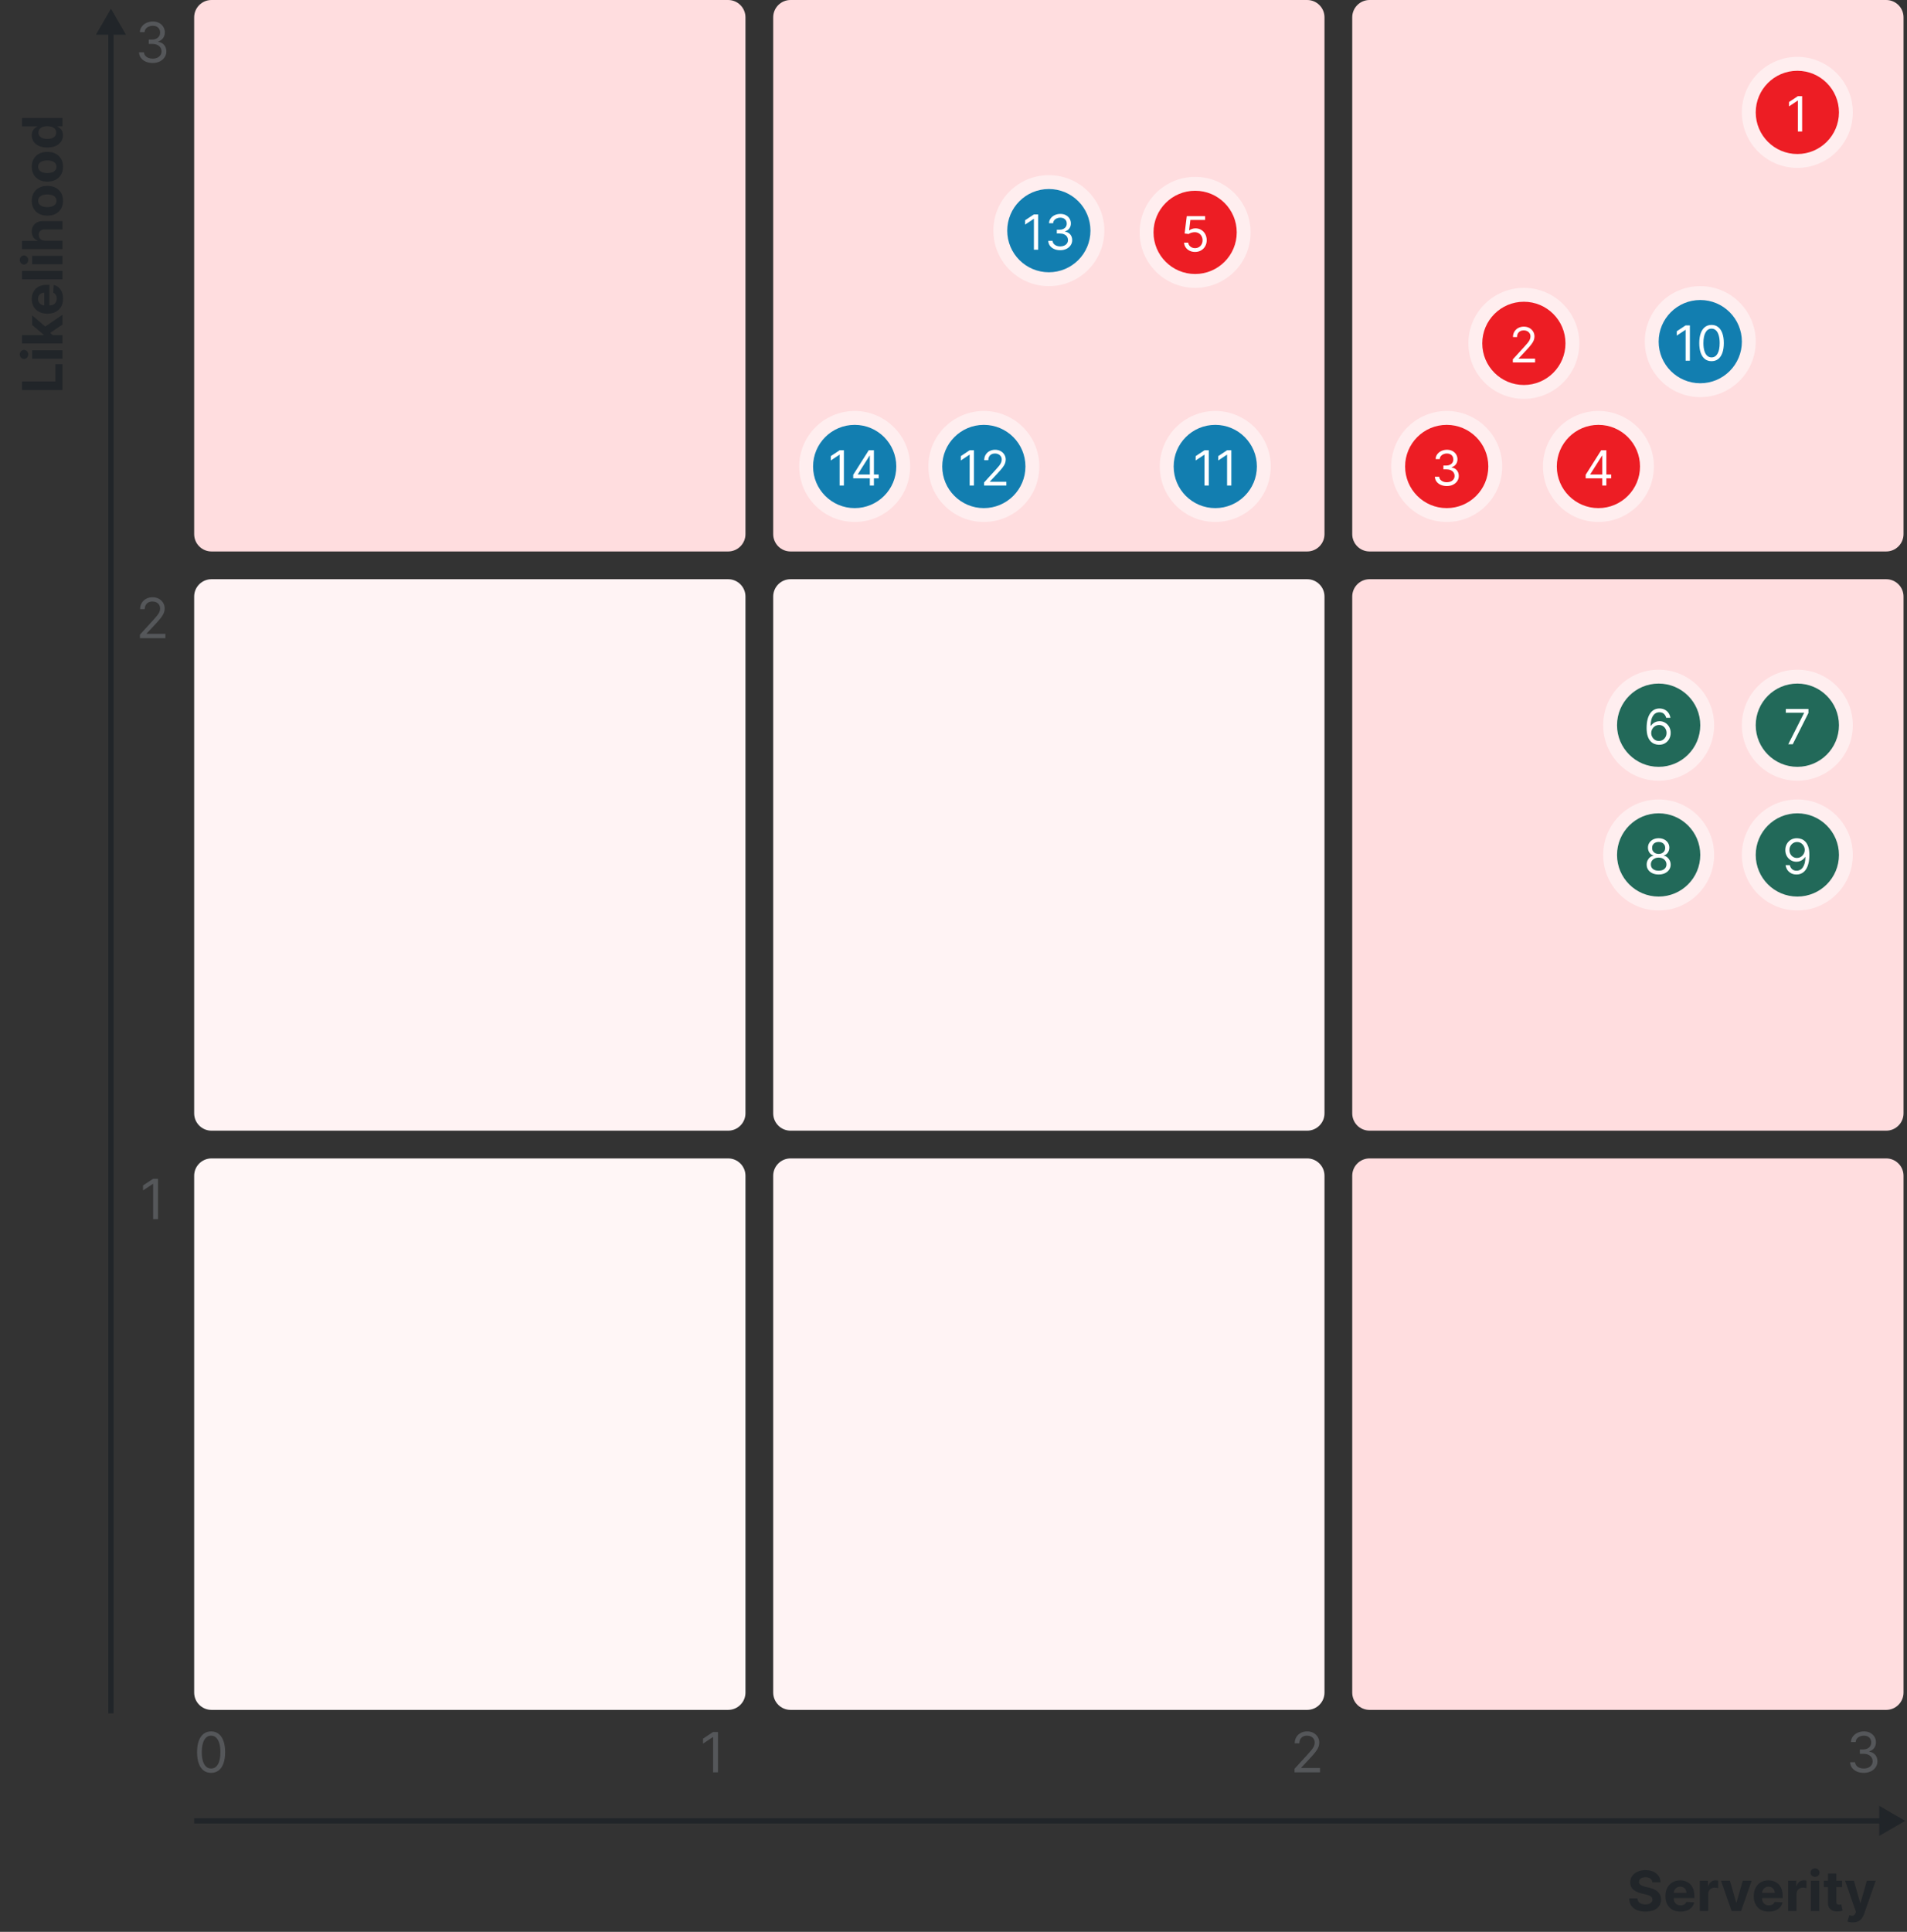
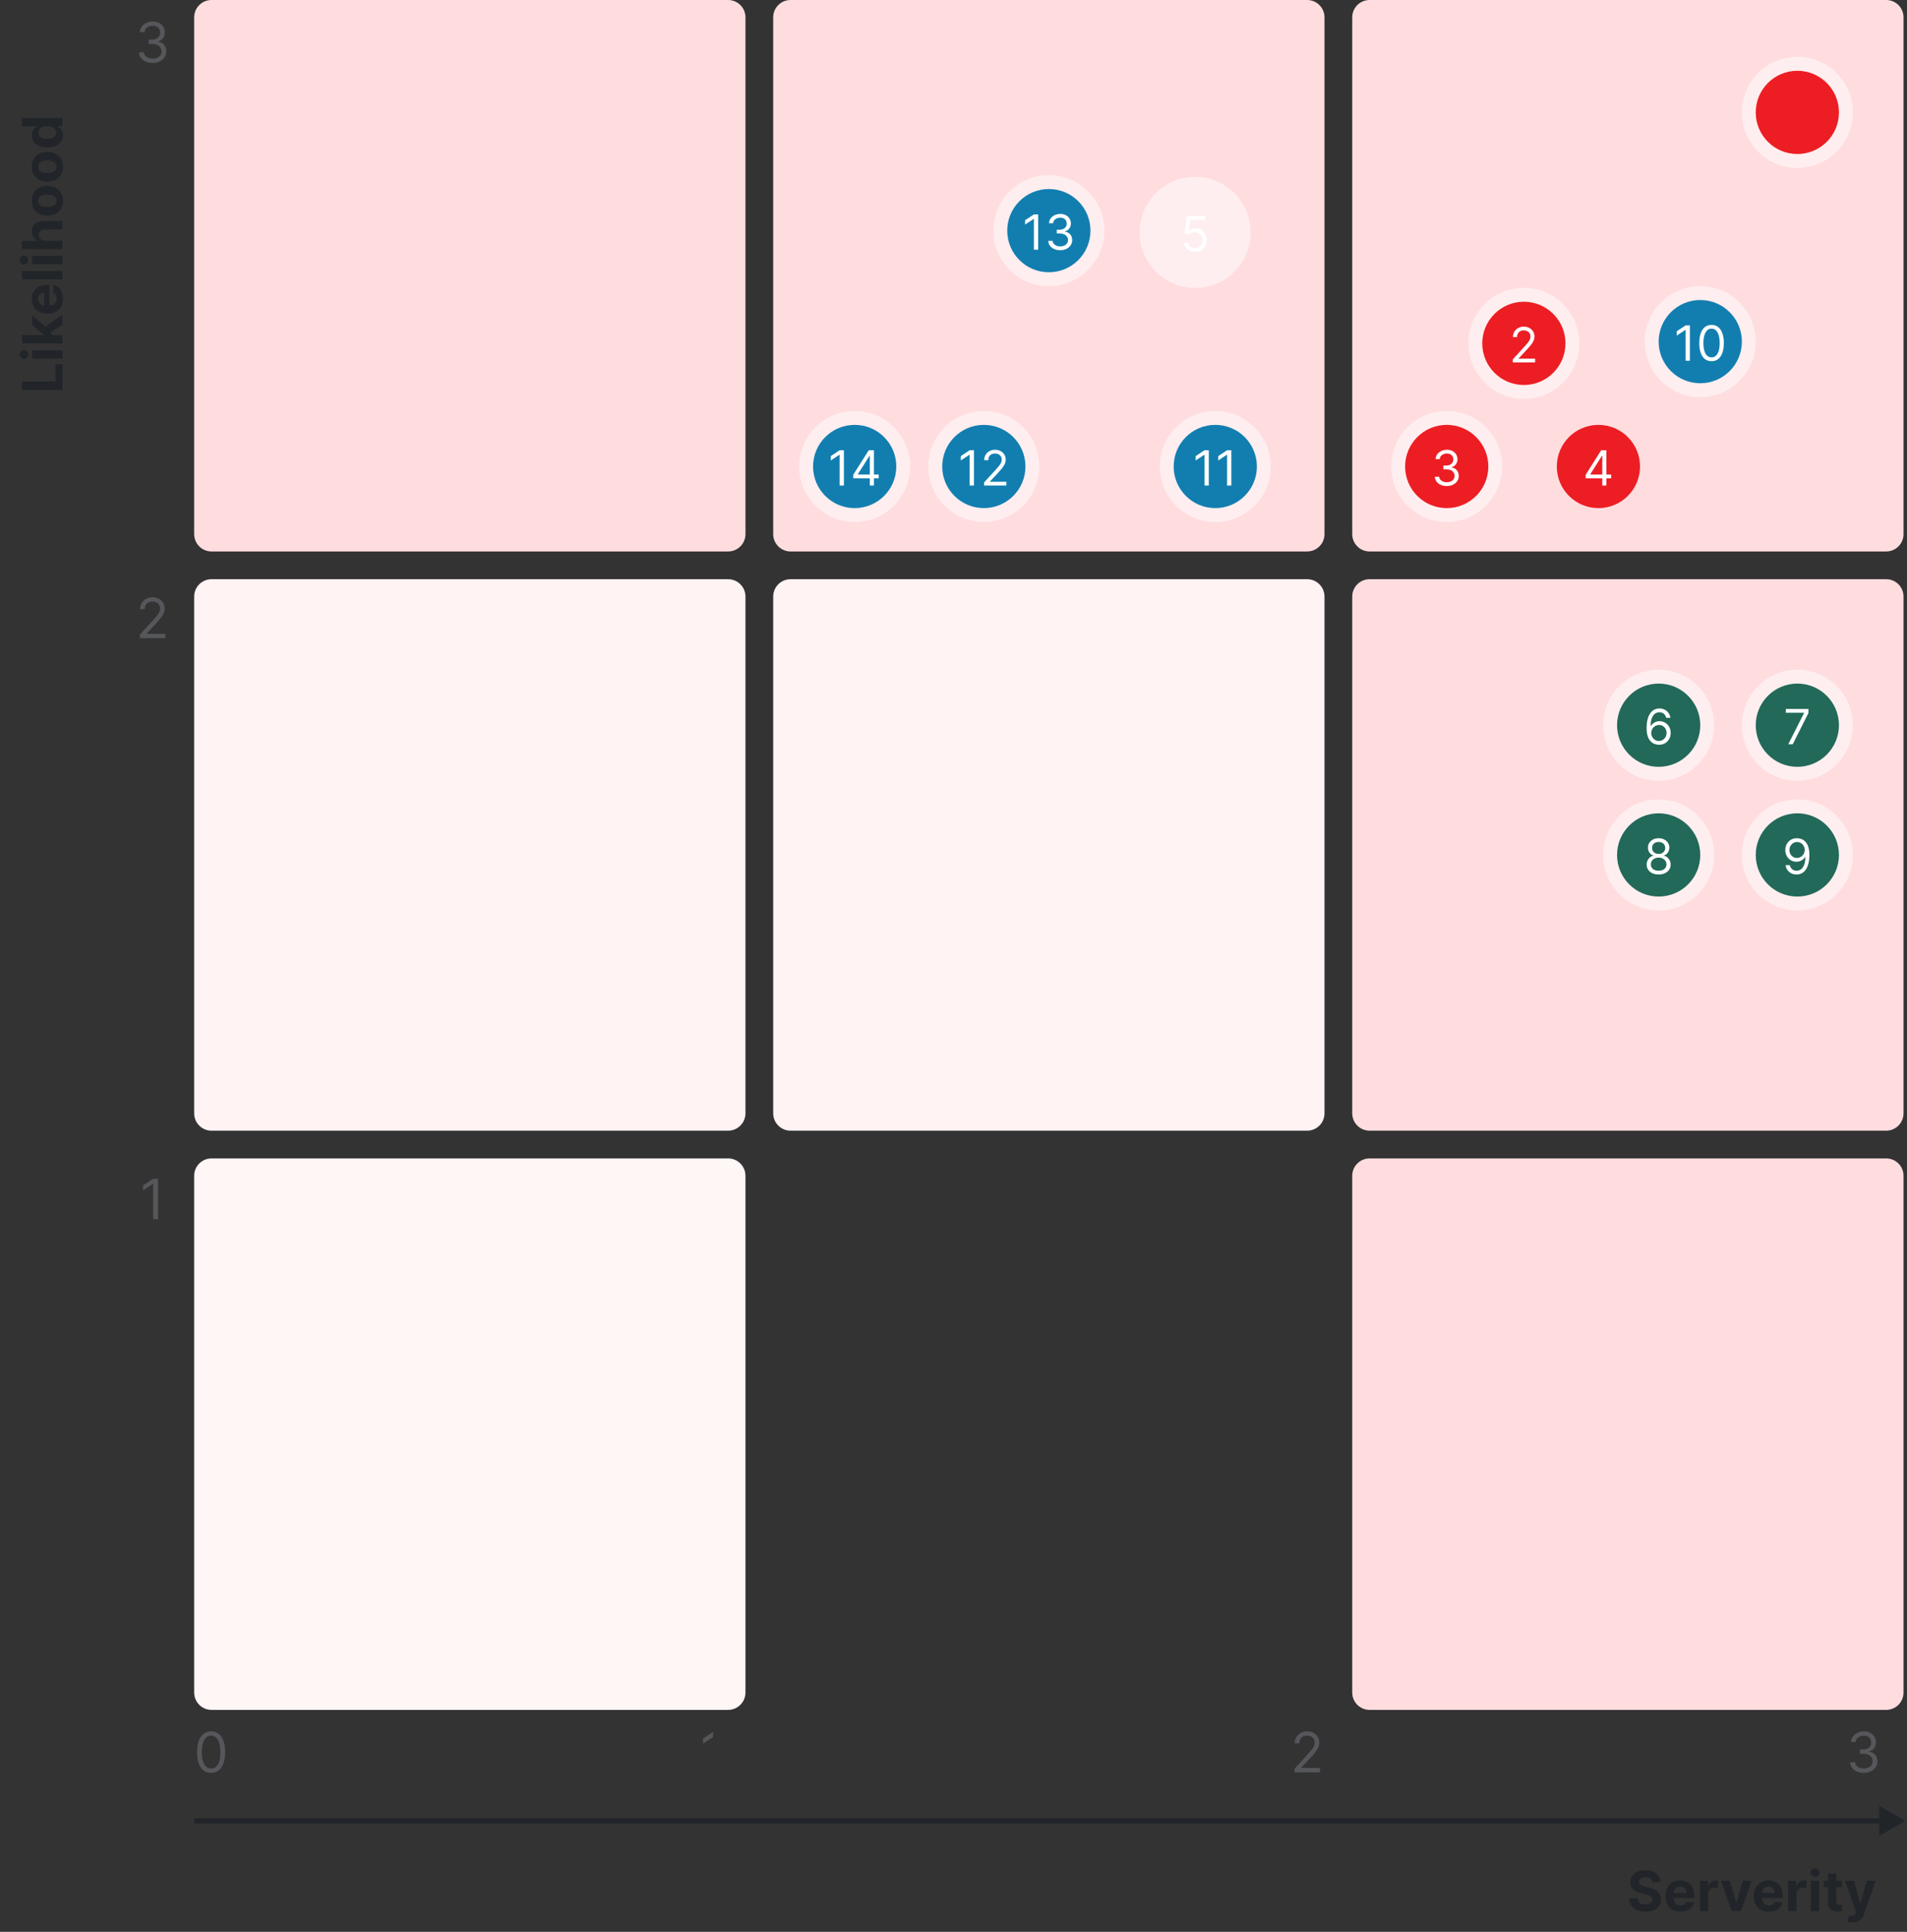
<svg xmlns="http://www.w3.org/2000/svg" width="550" height="557" viewBox="0 0 550 557" fill="none">
  <rect x="0" y="0" width="550" height="557" fill="#333333" stroke="none" />
  <path d="M18 112.442H6.364L6.364 109.982H15.972V104.993H18V112.442ZM18 103.409H9.273V100.989H18V103.409ZM8.148 102.193C8.148 102.553 8.028 102.862 7.79 103.119C7.547 103.373 7.258 103.5 6.92 103.5C6.587 103.5 6.301 103.373 6.062 103.119C5.82 102.862 5.699 102.553 5.699 102.193C5.699 101.833 5.82 101.527 6.062 101.273C6.301 101.015 6.587 100.886 6.92 100.886C7.258 100.886 7.547 101.015 7.79 101.273C8.028 101.527 8.148 101.833 8.148 102.193ZM15.489 96.856L12.585 96.851V96.499L9.273 93.703V90.925L13.659 94.68V95.254L15.489 96.856ZM18 99.05H6.364L6.364 96.629H18V99.05ZM18 93.595L14.199 96.163L12.489 94.55L18 90.76V93.595ZM18.171 86.119C18.171 87.017 17.989 87.79 17.625 88.438C17.258 89.081 16.739 89.578 16.068 89.926C15.394 90.275 14.597 90.449 13.676 90.449C12.778 90.449 11.991 90.275 11.312 89.926C10.634 89.578 10.106 89.087 9.727 88.454C9.348 87.818 9.159 87.072 9.159 86.216C9.159 85.64 9.252 85.104 9.438 84.608C9.619 84.108 9.894 83.672 10.261 83.301C10.629 82.926 11.091 82.635 11.648 82.426C12.201 82.218 12.848 82.114 13.591 82.114H14.256V89.483H12.756V84.392C12.407 84.392 12.098 84.468 11.829 84.619C11.561 84.771 11.35 84.981 11.199 85.25C11.044 85.515 10.966 85.824 10.966 86.176C10.966 86.544 11.051 86.869 11.222 87.153C11.388 87.434 11.614 87.653 11.898 87.812C12.178 87.972 12.491 88.053 12.835 88.057H14.261C14.693 88.057 15.066 87.977 15.381 87.818C15.695 87.655 15.938 87.426 16.108 87.131C16.278 86.835 16.364 86.485 16.364 86.079C16.364 85.811 16.326 85.564 16.25 85.341C16.174 85.117 16.061 84.926 15.909 84.767C15.758 84.608 15.572 84.487 15.352 84.403L15.5 82.165C16.038 82.278 16.508 82.511 16.909 82.864C17.307 83.212 17.617 83.663 17.841 84.216C18.061 84.765 18.171 85.4 18.171 86.119ZM6.364 78.114H18V80.534H6.364V78.114ZM18 76.175H9.273L9.273 73.754H18V76.175ZM8.148 74.959C8.148 75.319 8.028 75.627 7.79 75.885C7.547 76.139 7.258 76.266 6.92 76.266C6.587 76.266 6.301 76.139 6.062 75.885C5.82 75.627 5.699 75.319 5.699 74.959C5.699 74.599 5.82 74.292 6.062 74.038C6.301 73.781 6.587 73.652 6.92 73.652C7.258 73.652 7.547 73.781 7.79 74.038C8.028 74.292 8.148 74.599 8.148 74.959ZM12.954 69.395H18V71.815H6.364V69.463H10.812V69.361C10.297 69.164 9.894 68.846 9.602 68.406C9.307 67.967 9.159 67.416 9.159 66.753C9.159 66.147 9.292 65.618 9.557 65.168C9.818 64.713 10.195 64.361 10.688 64.111C11.176 63.857 11.761 63.732 12.443 63.736H18V66.156H12.875C12.337 66.153 11.919 66.289 11.619 66.565C11.32 66.838 11.171 67.221 11.171 67.713C11.171 68.043 11.241 68.334 11.381 68.588C11.521 68.838 11.725 69.035 11.994 69.179C12.259 69.319 12.579 69.391 12.954 69.395ZM18.171 57.888C18.171 58.77 17.983 59.534 17.608 60.178C17.229 60.818 16.703 61.312 16.028 61.66C15.35 62.009 14.564 62.183 13.671 62.183C12.769 62.183 11.981 62.009 11.307 61.66C10.629 61.312 10.102 60.818 9.727 60.178C9.348 59.534 9.159 58.77 9.159 57.888C9.159 57.005 9.348 56.244 9.727 55.604C10.102 54.96 10.629 54.464 11.307 54.115C11.981 53.767 12.769 53.592 13.671 53.592C14.564 53.592 15.35 53.767 16.028 54.115C16.703 54.464 17.229 54.96 17.608 55.604C17.983 56.244 18.171 57.005 18.171 57.888ZM16.296 57.876C16.296 57.475 16.182 57.14 15.954 56.871C15.723 56.602 15.409 56.399 15.011 56.263C14.614 56.123 14.161 56.053 13.653 56.053C13.146 56.053 12.693 56.123 12.296 56.263C11.898 56.399 11.583 56.602 11.352 56.871C11.121 57.14 11.006 57.475 11.006 57.876C11.006 58.282 11.121 58.623 11.352 58.899C11.583 59.172 11.898 59.378 12.296 59.519C12.693 59.655 13.146 59.723 13.653 59.723C14.161 59.723 14.614 59.655 15.011 59.519C15.409 59.378 15.723 59.172 15.954 58.899C16.182 58.623 16.296 58.282 16.296 57.876ZM18.171 48.075C18.171 48.958 17.983 49.721 17.608 50.365C17.229 51.005 16.703 51.499 16.028 51.848C15.35 52.197 14.564 52.371 13.671 52.371C12.769 52.371 11.981 52.197 11.307 51.848C10.629 51.499 10.102 51.005 9.727 50.365C9.348 49.721 9.159 48.958 9.159 48.075C9.159 47.193 9.348 46.431 9.727 45.791C10.102 45.147 10.629 44.651 11.307 44.303C11.981 43.954 12.769 43.78 13.671 43.78C14.564 43.78 15.35 43.954 16.028 44.303C16.703 44.651 17.229 45.147 17.608 45.791C17.983 46.431 18.171 47.193 18.171 48.075ZM16.296 48.064C16.296 47.662 16.182 47.327 15.954 47.058C15.723 46.789 15.409 46.587 15.011 46.45C14.614 46.31 14.161 46.24 13.653 46.24C13.146 46.24 12.693 46.31 12.296 46.45C11.898 46.587 11.583 46.789 11.352 47.058C11.121 47.327 11.006 47.662 11.006 48.064C11.006 48.469 11.121 48.81 11.352 49.087C11.583 49.359 11.898 49.566 12.296 49.706C12.693 49.842 13.146 49.91 13.653 49.91C14.161 49.91 14.614 49.842 15.011 49.706C15.409 49.566 15.723 49.359 15.954 49.087C16.182 48.81 16.296 48.469 16.296 48.064ZM18.142 38.99C18.142 39.653 17.972 40.253 17.631 40.791C17.286 41.325 16.78 41.749 16.114 42.064C15.443 42.374 14.621 42.53 13.648 42.53C12.648 42.53 11.816 42.369 11.153 42.047C10.487 41.725 9.989 41.297 9.659 40.763C9.326 40.225 9.159 39.636 9.159 38.996C9.159 38.507 9.242 38.1 9.409 37.774C9.572 37.445 9.777 37.179 10.023 36.979C10.265 36.774 10.504 36.619 10.739 36.513V36.439H6.364V34.024H18V36.41H16.602V36.513C16.845 36.626 17.085 36.787 17.324 36.996C17.559 37.2 17.754 37.467 17.909 37.797C18.064 38.123 18.142 38.52 18.142 38.99ZM16.216 38.223C16.216 37.833 16.11 37.503 15.898 37.234C15.682 36.962 15.381 36.753 14.994 36.609C14.608 36.462 14.155 36.388 13.636 36.388C13.117 36.388 12.667 36.46 12.284 36.604C11.902 36.748 11.606 36.956 11.398 37.229C11.189 37.501 11.085 37.833 11.085 38.223C11.085 38.621 11.193 38.956 11.409 39.229C11.625 39.501 11.924 39.708 12.307 39.848C12.689 39.988 13.133 40.058 13.636 40.058C14.144 40.058 14.593 39.988 14.983 39.848C15.369 39.704 15.672 39.498 15.892 39.229C16.108 38.956 16.216 38.621 16.216 38.223Z" fill="#212529" />
  <path d="M56 5C56 2.239 58.239 0 61 0H210C212.761 0 215 2.239 215 5V154C215 156.761 212.761 159 210 159H61C58.239 159 56 156.761 56 154V5Z" fill="#FFDDDF" />
  <path d="M223 5C223 2.239 225.239 0 228 0H377C379.761 0 382 2.239 382 5V154C382 156.761 379.761 159 377 159H228C225.239 159 223 156.761 223 154V5Z" fill="#FFDDDF" />
  <path d="M390 5C390 2.239 392.239 0 395 0H544C546.761 0 549 2.239 549 5V154C549 156.761 546.761 159 544 159H395C392.239 159 390 156.761 390 154V5Z" fill="#FFDDDF" />
  <path d="M56 172C56 169.239 58.239 167 61 167H210C212.761 167 215 169.239 215 172V321C215 323.761 212.761 326 210 326H61C58.239 326 56 323.761 56 321V172Z" fill="#FFF3F4" />
  <path d="M223 172C223 169.239 225.239 167 228 167H377C379.761 167 382 169.239 382 172V321C382 323.761 379.761 326 377 326H228C225.239 326 223 323.761 223 321V172Z" fill="#FFF3F4" />
  <path d="M390 172C390 169.239 392.239 167 395 167H544C546.761 167 549 169.239 549 172V321C549 323.761 546.761 326 544 326H395C392.239 326 390 323.761 390 321V172Z" fill="#FFDDDF" />
  <path d="M56 339C56 336.239 58.239 334 61 334H210C212.761 334 215 336.239 215 339V488C215 490.761 212.761 493 210 493H61C58.239 493 56 490.761 56 488V339Z" fill="#FFF6F6" />
-   <path d="M223 339C223 336.239 225.239 334 228 334H377C379.761 334 382 336.239 382 339V488C382 490.761 379.761 493 377 493H228C225.239 493 223 490.761 223 488V339Z" fill="#FFF3F4" />
  <path d="M390 339C390 336.239 392.239 334 395 334H544C546.761 334 549 336.239 549 339V488C549 490.761 546.761 493 544 493H395C392.239 493 390 490.761 390 488V339Z" fill="#FFDDDF" />
  <circle opacity="0.5" cx="518.375" cy="32.406" r="16" fill="white" />
  <circle cx="518.375" cy="32.406" r="12" fill="#ED1D24" />
-   <path d="M519.755 27.724V37.906H518.522V29.017H518.462L515.976 30.668V29.415L518.522 27.724H519.755Z" fill="white" />
  <circle opacity="0.5" cx="490.375" cy="98.5" r="16" fill="white" />
  <circle cx="490.375" cy="98.5" r="12" fill="#127EB0" />
  <path d="M487.38 93.818V104H486.147V95.111H486.087L483.601 96.761V95.508L486.147 93.818H487.38ZM493.629 104.139C492.88 104.139 492.242 103.935 491.715 103.528C491.188 103.117 490.785 102.522 490.507 101.743C490.228 100.961 490.089 100.016 490.089 98.909C490.089 97.809 490.228 96.869 490.507 96.09C490.788 95.308 491.193 94.711 491.72 94.3C492.25 93.886 492.886 93.679 493.629 93.679C494.371 93.679 495.006 93.886 495.533 94.3C496.063 94.711 496.468 95.308 496.746 96.09C497.028 96.869 497.169 97.809 497.169 98.909C497.169 100.016 497.029 100.961 496.751 101.743C496.473 102.522 496.07 103.117 495.543 103.528C495.016 103.935 494.378 104.139 493.629 104.139ZM493.629 103.045C494.371 103.045 494.948 102.687 495.359 101.972C495.77 101.256 495.975 100.235 495.975 98.909C495.975 98.028 495.881 97.277 495.692 96.657C495.507 96.037 495.238 95.565 494.887 95.24C494.539 94.915 494.119 94.753 493.629 94.753C492.893 94.753 492.318 95.116 491.904 95.842C491.489 96.564 491.282 97.587 491.282 98.909C491.282 99.791 491.375 100.54 491.561 101.156C491.746 101.773 492.013 102.242 492.361 102.563C492.712 102.885 493.135 103.045 493.629 103.045Z" fill="white" />
  <circle opacity="0.5" cx="518.375" cy="209.094" r="16" fill="white" />
  <circle cx="518.375" cy="209.094" r="12" fill="#226959" />
  <path d="M515.748 214.594L520.302 205.585V205.506H515.052V204.412H521.575V205.565L517.041 214.594H515.748Z" fill="white" />
  <circle opacity="0.5" cx="518.375" cy="246.5" r="16" fill="white" />
  <circle cx="518.375" cy="246.5" r="12" fill="#226959" />
  <path d="M518.302 241.679C518.72 241.682 519.138 241.762 519.555 241.918C519.973 242.073 520.354 242.332 520.699 242.693C521.043 243.051 521.32 243.54 521.529 244.16C521.738 244.78 521.842 245.557 521.842 246.491C521.842 247.396 521.756 248.2 521.584 248.903C521.415 249.602 521.169 250.192 520.848 250.673C520.53 251.153 520.142 251.518 519.684 251.766C519.23 252.015 518.717 252.139 518.143 252.139C517.573 252.139 517.064 252.027 516.617 251.801C516.173 251.572 515.808 251.256 515.523 250.852C515.241 250.444 515.061 249.972 514.981 249.435H516.194C516.304 249.902 516.521 250.288 516.846 250.593C517.174 250.895 517.606 251.045 518.143 251.045C518.929 251.045 519.549 250.702 520.003 250.016C520.46 249.33 520.689 248.361 520.689 247.108H520.609C520.424 247.386 520.203 247.627 519.948 247.829C519.693 248.031 519.409 248.187 519.098 248.296C518.786 248.406 518.455 248.46 518.103 248.46C517.52 248.46 516.985 248.316 516.498 248.028C516.014 247.736 515.626 247.337 515.334 246.83C515.046 246.319 514.902 245.736 514.902 245.08C514.902 244.456 515.041 243.886 515.319 243.369C515.601 242.849 515.995 242.435 516.503 242.126C517.013 241.818 517.613 241.669 518.302 241.679ZM518.302 242.773C517.885 242.773 517.508 242.877 517.174 243.086C516.842 243.291 516.579 243.57 516.383 243.921C516.191 244.269 516.095 244.655 516.095 245.08C516.095 245.504 516.188 245.89 516.373 246.238C516.562 246.583 516.819 246.858 517.144 247.063C517.472 247.265 517.845 247.366 518.263 247.366C518.577 247.366 518.871 247.305 519.142 247.183C519.414 247.057 519.651 246.886 519.853 246.67C520.059 246.452 520.22 246.205 520.336 245.93C520.452 245.651 520.51 245.361 520.51 245.06C520.51 244.662 520.414 244.289 520.221 243.941C520.032 243.593 519.771 243.311 519.436 243.096C519.104 242.88 518.727 242.773 518.302 242.773Z" fill="white" />
  <circle opacity="0.5" cx="478.375" cy="209.094" r="16" fill="white" />
  <circle cx="478.375" cy="209.094" r="12" fill="#226959" />
  <path d="M478.441 214.733C478.024 214.726 477.606 214.647 477.189 214.494C476.771 214.342 476.39 214.085 476.045 213.724C475.7 213.359 475.424 212.867 475.215 212.247C475.006 211.624 474.902 210.842 474.902 209.901C474.902 208.999 474.986 208.2 475.155 207.504C475.324 206.805 475.57 206.217 475.891 205.739C476.213 205.259 476.6 204.894 477.054 204.646C477.512 204.397 478.027 204.273 478.601 204.273C479.171 204.273 479.678 204.387 480.122 204.616C480.569 204.841 480.934 205.156 481.216 205.56C481.497 205.965 481.68 206.43 481.763 206.957H480.549C480.437 206.5 480.218 206.121 479.893 205.819C479.568 205.517 479.138 205.366 478.601 205.366C477.812 205.366 477.19 205.71 476.736 206.396C476.285 207.082 476.058 208.045 476.055 209.284H476.135C476.32 209.002 476.541 208.762 476.796 208.563C477.054 208.361 477.339 208.205 477.651 208.096C477.963 207.987 478.292 207.932 478.64 207.932C479.224 207.932 479.757 208.078 480.241 208.369C480.725 208.658 481.113 209.057 481.405 209.567C481.696 210.075 481.842 210.656 481.842 211.312C481.842 211.942 481.701 212.519 481.419 213.043C481.138 213.563 480.742 213.977 480.231 214.286C479.724 214.59 479.128 214.74 478.441 214.733ZM478.441 213.639C478.859 213.639 479.234 213.535 479.565 213.326C479.9 213.117 480.163 212.837 480.356 212.486C480.551 212.134 480.649 211.743 480.649 211.312C480.649 210.892 480.554 210.509 480.366 210.164C480.18 209.816 479.923 209.539 479.595 209.334C479.27 209.128 478.899 209.026 478.481 209.026C478.166 209.026 477.873 209.089 477.601 209.214C477.33 209.337 477.091 209.506 476.885 209.722C476.683 209.937 476.524 210.184 476.408 210.462C476.292 210.737 476.234 211.027 476.234 211.332C476.234 211.737 476.329 212.115 476.517 212.466C476.71 212.817 476.972 213.101 477.303 213.316C477.638 213.531 478.017 213.639 478.441 213.639Z" fill="white" />
  <circle opacity="0.5" cx="478.375" cy="246.5" r="16" fill="white" />
  <circle cx="478.375" cy="246.5" r="12" fill="#226959" />
  <path d="M478.377 252.139C477.694 252.139 477.091 252.018 476.567 251.776C476.047 251.531 475.641 251.195 475.349 250.767C475.057 250.336 474.913 249.846 474.917 249.295C474.913 248.865 474.998 248.467 475.17 248.102C475.343 247.734 475.578 247.428 475.876 247.183C476.178 246.934 476.514 246.777 476.885 246.71V246.651C476.398 246.525 476.01 246.251 475.722 245.83C475.434 245.406 475.291 244.924 475.294 244.384C475.291 243.866 475.422 243.404 475.687 242.996C475.952 242.589 476.317 242.267 476.781 242.032C477.248 241.797 477.78 241.679 478.377 241.679C478.967 241.679 479.494 241.797 479.958 242.032C480.422 242.267 480.786 242.589 481.052 242.996C481.32 243.404 481.456 243.866 481.459 244.384C481.456 244.924 481.308 245.406 481.017 245.83C480.728 246.251 480.346 246.525 479.868 246.651V246.71C480.236 246.777 480.568 246.934 480.863 247.183C481.158 247.428 481.393 247.734 481.569 248.102C481.744 248.467 481.834 248.865 481.837 249.295C481.834 249.846 481.685 250.336 481.39 250.767C481.098 251.195 480.692 251.531 480.172 251.776C479.655 252.018 479.056 252.139 478.377 252.139ZM478.377 251.045C478.838 251.045 479.235 250.971 479.57 250.822C479.905 250.673 480.163 250.462 480.346 250.19C480.528 249.919 480.621 249.6 480.624 249.236C480.621 248.851 480.521 248.512 480.326 248.217C480.13 247.922 479.863 247.69 479.525 247.521C479.191 247.352 478.808 247.267 478.377 247.267C477.943 247.267 477.555 247.352 477.214 247.521C476.875 247.69 476.609 247.922 476.413 248.217C476.221 248.512 476.126 248.851 476.13 249.236C476.126 249.6 476.214 249.919 476.393 250.19C476.575 250.462 476.836 250.673 477.174 250.822C477.512 250.971 477.913 251.045 478.377 251.045ZM478.377 246.213C478.741 246.213 479.065 246.14 479.346 245.994C479.631 245.848 479.855 245.645 480.017 245.383C480.18 245.121 480.263 244.814 480.266 244.463C480.263 244.118 480.182 243.818 480.022 243.563C479.863 243.305 479.643 243.106 479.361 242.967C479.08 242.824 478.751 242.753 478.377 242.753C477.996 242.753 477.663 242.824 477.378 242.967C477.093 243.106 476.872 243.305 476.716 243.563C476.561 243.818 476.484 244.118 476.488 244.463C476.484 244.814 476.562 245.121 476.721 245.383C476.884 245.645 477.107 245.848 477.392 245.994C477.678 246.14 478.006 246.213 478.377 246.213Z" fill="white" />
  <circle opacity="0.5" cx="439.5" cy="99" r="16" fill="white" />
  <circle cx="439.5" cy="99" r="12" fill="#ED1D24" />
  <path d="M436.316 104.5V103.605L439.676 99.926C440.071 99.495 440.396 99.121 440.651 98.803C440.906 98.481 441.095 98.18 441.218 97.898C441.344 97.613 441.407 97.314 441.407 97.003C441.407 96.645 441.32 96.335 441.148 96.073C440.979 95.811 440.747 95.609 440.452 95.467C440.157 95.324 439.826 95.253 439.458 95.253C439.067 95.253 438.725 95.334 438.434 95.496C438.145 95.656 437.922 95.879 437.762 96.168C437.607 96.456 437.529 96.794 437.529 97.182H436.355C436.355 96.585 436.493 96.062 436.768 95.611C437.043 95.16 437.418 94.809 437.892 94.557C438.369 94.305 438.904 94.179 439.498 94.179C440.094 94.179 440.623 94.305 441.083 94.557C441.544 94.809 441.905 95.148 442.167 95.576C442.429 96.004 442.56 96.479 442.56 97.003C442.56 97.377 442.492 97.744 442.356 98.102C442.224 98.456 441.992 98.852 441.66 99.29C441.332 99.724 440.876 100.254 440.293 100.881L438.006 103.327V103.406H442.739V104.5H436.316Z" fill="white" />
  <circle opacity="0.5" cx="350.5" cy="134.5" r="16" fill="white" />
  <circle cx="350.5" cy="134.5" r="12" fill="#127EB0" />
  <path d="M348.626 129.818V140H347.393V131.111H347.333L344.847 132.761V131.509L347.393 129.818H348.626ZM355.134 129.818V140H353.901V131.111H353.841L351.355 132.761V131.509L353.901 129.818H355.134Z" fill="white" />
  <circle opacity="0.5" cx="302.5" cy="66.5" r="16" fill="white" />
  <circle cx="302.5" cy="66.5" r="12" fill="#127EB0" />
  <path d="M299.423 61.818V72H298.19V63.111H298.13L295.644 64.761V63.508L298.19 61.818H299.423ZM305.791 72.139C305.135 72.139 304.55 72.026 304.036 71.801C303.526 71.576 303.12 71.263 302.818 70.862C302.52 70.457 302.357 69.988 302.331 69.454H303.584C303.61 69.783 303.723 70.066 303.922 70.305C304.121 70.54 304.381 70.722 304.702 70.852C305.024 70.981 305.38 71.046 305.771 71.046C306.209 71.046 306.597 70.969 306.935 70.817C307.273 70.664 307.538 70.452 307.73 70.18C307.922 69.909 308.018 69.594 308.018 69.236C308.018 68.861 307.926 68.531 307.74 68.246C307.554 67.958 307.283 67.733 306.925 67.57C306.567 67.408 306.129 67.327 305.612 67.327H304.797V66.233H305.612C306.017 66.233 306.371 66.16 306.676 66.014C306.984 65.868 307.225 65.663 307.397 65.398C307.573 65.133 307.661 64.821 307.661 64.463C307.661 64.118 307.584 63.818 307.432 63.563C307.279 63.308 307.064 63.109 306.786 62.967C306.51 62.824 306.186 62.753 305.811 62.753C305.46 62.753 305.128 62.818 304.817 62.947C304.509 63.073 304.257 63.257 304.061 63.499C303.866 63.737 303.759 64.026 303.743 64.364H302.55C302.57 63.83 302.73 63.363 303.032 62.962C303.334 62.557 303.728 62.242 304.215 62.017C304.706 61.792 305.244 61.679 305.831 61.679C306.461 61.679 307.001 61.807 307.452 62.062C307.902 62.314 308.249 62.647 308.491 63.061C308.733 63.475 308.854 63.923 308.854 64.403C308.854 64.977 308.703 65.466 308.401 65.87C308.103 66.274 307.697 66.555 307.183 66.71V66.79C307.826 66.896 308.328 67.169 308.69 67.61C309.051 68.048 309.232 68.59 309.232 69.236C309.232 69.789 309.081 70.287 308.779 70.727C308.481 71.165 308.073 71.51 307.556 71.761C307.039 72.013 306.451 72.139 305.791 72.139Z" fill="white" />
  <circle opacity="0.5" cx="283.75" cy="134.5" r="16" fill="white" />
  <circle cx="283.75" cy="134.5" r="12" fill="#127EB0" />
  <path d="M280.891 129.818V140H279.658V131.111H279.599L277.113 132.761V131.509L279.658 129.818H280.891ZM283.82 140V139.105L287.18 135.426C287.575 134.995 287.9 134.621 288.155 134.303C288.41 133.981 288.599 133.679 288.722 133.398C288.848 133.113 288.911 132.814 288.911 132.503C288.911 132.145 288.824 131.835 288.652 131.573C288.483 131.311 288.251 131.109 287.956 130.967C287.661 130.824 287.33 130.753 286.962 130.753C286.571 130.753 286.229 130.834 285.938 130.996C285.649 131.156 285.425 131.379 285.266 131.668C285.111 131.956 285.033 132.294 285.033 132.682H283.859C283.859 132.085 283.997 131.562 284.272 131.111C284.547 130.66 284.922 130.309 285.396 130.057C285.873 129.805 286.408 129.679 287.001 129.679C287.598 129.679 288.127 129.805 288.587 130.057C289.048 130.309 289.409 130.648 289.671 131.076C289.933 131.504 290.064 131.979 290.064 132.503C290.064 132.877 289.996 133.244 289.86 133.602C289.728 133.956 289.496 134.352 289.164 134.79C288.836 135.224 288.38 135.754 287.797 136.381L285.51 138.827V138.906H290.243V140H283.82Z" fill="white" />
  <circle opacity="0.5" cx="246.5" cy="134.5" r="16" fill="white" />
  <circle cx="246.5" cy="134.5" r="12" fill="#127EB0" />
  <path d="M243.388 129.818V140H242.155V131.111H242.096L239.61 132.761V131.509L242.155 129.818H243.388ZM246.078 137.912V136.898L250.552 129.818H251.288V131.389H250.791L247.41 136.739V136.818H253.436V137.912H246.078ZM250.871 140V137.604V137.131V129.818H252.044V140H250.871Z" fill="white" />
-   <circle opacity="0.5" cx="461" cy="134.5" r="16" fill="white" />
  <circle cx="461" cy="134.5" r="12" fill="#ED1D24" />
  <path d="M457.324 137.912V136.898L461.799 129.818H462.534V131.389H462.037L458.657 136.739V136.818H464.682V137.912H457.324ZM462.117 140V137.604V137.131V129.818H463.29V140H462.117Z" fill="white" />
  <circle opacity="0.5" cx="417.25" cy="134.5" r="16" fill="white" />
  <circle cx="417.25" cy="134.5" r="12" fill="#ED1D24" />
  <path d="M417.287 140.139C416.631 140.139 416.046 140.027 415.532 139.801C415.022 139.576 414.616 139.263 414.314 138.862C414.016 138.457 413.854 137.988 413.827 137.455H415.08C415.106 137.783 415.219 138.066 415.418 138.305C415.617 138.54 415.877 138.722 416.199 138.852C416.52 138.981 416.876 139.045 417.267 139.045C417.705 139.045 418.093 138.969 418.431 138.817C418.769 138.664 419.034 138.452 419.226 138.18C419.418 137.909 419.515 137.594 419.515 137.236C419.515 136.861 419.422 136.531 419.236 136.246C419.051 135.958 418.779 135.733 418.421 135.57C418.063 135.408 417.625 135.327 417.108 135.327H416.293V134.233H417.108C417.513 134.233 417.867 134.16 418.172 134.014C418.48 133.868 418.721 133.663 418.893 133.398C419.069 133.133 419.157 132.821 419.157 132.463C419.157 132.118 419.08 131.818 418.928 131.563C418.775 131.308 418.56 131.109 418.282 130.967C418.007 130.824 417.682 130.753 417.307 130.753C416.956 130.753 416.624 130.817 416.313 130.947C416.005 131.073 415.753 131.257 415.557 131.499C415.362 131.737 415.256 132.026 415.239 132.364H414.046C414.066 131.83 414.226 131.363 414.528 130.962C414.83 130.557 415.224 130.242 415.711 130.017C416.202 129.792 416.74 129.679 417.327 129.679C417.957 129.679 418.497 129.807 418.948 130.062C419.399 130.314 419.745 130.647 419.987 131.061C420.229 131.475 420.35 131.923 420.35 132.403C420.35 132.977 420.199 133.466 419.897 133.87C419.599 134.274 419.193 134.554 418.679 134.71V134.79C419.322 134.896 419.824 135.169 420.186 135.61C420.547 136.048 420.728 136.589 420.728 137.236C420.728 137.789 420.577 138.286 420.275 138.727C419.977 139.165 419.569 139.509 419.052 139.761C418.535 140.013 417.947 140.139 417.287 140.139Z" fill="white" />
  <circle opacity="0.5" cx="344.688" cy="67" r="16" fill="white" />
-   <circle cx="344.688" cy="67" r="12" fill="#ED1D24" />
  <path d="M344.665 72.639C344.081 72.639 343.556 72.523 343.089 72.291C342.621 72.059 342.247 71.741 341.965 71.337C341.683 70.932 341.529 70.472 341.503 69.954H342.696C342.742 70.415 342.951 70.796 343.322 71.098C343.697 71.396 344.144 71.546 344.665 71.546C345.082 71.546 345.453 71.448 345.778 71.252C346.106 71.057 346.363 70.788 346.549 70.447C346.738 70.102 346.832 69.713 346.832 69.278C346.832 68.834 346.734 68.438 346.539 68.09C346.347 67.739 346.081 67.462 345.743 67.26C345.405 67.058 345.019 66.955 344.585 66.952C344.273 66.948 343.954 66.996 343.625 67.096C343.297 67.192 343.027 67.316 342.815 67.469L341.662 67.329L342.278 62.318H347.568V63.412H343.312L342.954 66.415H343.014C343.223 66.249 343.485 66.112 343.799 66.002C344.114 65.893 344.442 65.838 344.784 65.838C345.407 65.838 345.962 65.987 346.449 66.285C346.94 66.581 347.324 66.985 347.603 67.499C347.884 68.012 348.025 68.599 348.025 69.258C348.025 69.908 347.879 70.488 347.588 70.999C347.299 71.506 346.902 71.907 346.395 72.202C345.888 72.493 345.311 72.639 344.665 72.639Z" fill="white" />
  <path d="M60.883 511.159C60.027 511.159 59.298 510.926 58.695 510.46C58.093 509.991 57.633 509.311 57.315 508.42C56.996 507.527 56.837 506.447 56.837 505.182C56.837 503.924 56.996 502.85 57.315 501.96C57.637 501.066 58.099 500.384 58.701 499.915C59.307 499.441 60.034 499.205 60.883 499.205C61.731 499.205 62.457 499.441 63.059 499.915C63.665 500.384 64.127 501.066 64.445 501.96C64.767 502.85 64.928 503.924 64.928 505.182C64.928 506.447 64.769 507.527 64.451 508.42C64.133 509.311 63.673 509.991 63.07 510.46C62.468 510.926 61.739 511.159 60.883 511.159ZM60.883 509.909C61.731 509.909 62.39 509.5 62.86 508.682C63.33 507.864 63.565 506.697 63.565 505.182C63.565 504.174 63.457 503.316 63.241 502.608C63.029 501.9 62.722 501.36 62.32 500.989C61.923 500.617 61.443 500.432 60.883 500.432C60.042 500.432 59.385 500.847 58.911 501.676C58.438 502.502 58.201 503.67 58.201 505.182C58.201 506.189 58.307 507.045 58.519 507.75C58.731 508.455 59.036 508.991 59.434 509.358C59.836 509.725 60.318 509.909 60.883 509.909Z" fill="#55575A" />
-   <path d="M207.077 499.364V511H205.668V500.841H205.599L202.759 502.727V501.295L205.668 499.364H207.077Z" fill="#55575A" />
+   <path d="M207.077 499.364H205.668V500.841H205.599L202.759 502.727V501.295L205.668 499.364H207.077Z" fill="#55575A" />
  <path d="M45.577 339.864V351.5H44.168V341.341H44.099L41.258 343.227V341.795L44.168 339.864H45.577Z" fill="#55575A" />
  <path d="M40.361 184V182.977L44.202 178.773C44.653 178.28 45.024 177.852 45.315 177.489C45.607 177.121 45.823 176.777 45.963 176.455C46.107 176.129 46.179 175.788 46.179 175.432C46.179 175.023 46.081 174.669 45.883 174.369C45.69 174.07 45.425 173.839 45.088 173.676C44.751 173.513 44.372 173.432 43.952 173.432C43.505 173.432 43.115 173.525 42.781 173.71C42.452 173.892 42.196 174.148 42.014 174.477C41.836 174.807 41.747 175.193 41.747 175.636H40.406C40.406 174.955 40.563 174.356 40.878 173.841C41.192 173.326 41.62 172.924 42.162 172.636C42.707 172.348 43.319 172.205 43.997 172.205C44.679 172.205 45.283 172.348 45.81 172.636C46.336 172.924 46.749 173.312 47.048 173.801C47.347 174.29 47.497 174.833 47.497 175.432C47.497 175.86 47.419 176.278 47.264 176.688C47.113 177.093 46.847 177.545 46.469 178.045C46.094 178.542 45.573 179.148 44.906 179.864L42.293 182.659V182.75H47.702V184H40.361Z" fill="#55575A" />
  <path d="M44.043 18.159C43.293 18.159 42.624 18.03 42.037 17.773C41.454 17.515 40.99 17.157 40.645 16.699C40.304 16.237 40.118 15.701 40.088 15.091H41.52C41.55 15.466 41.679 15.79 41.906 16.062C42.133 16.331 42.431 16.54 42.798 16.688C43.166 16.835 43.573 16.909 44.02 16.909C44.52 16.909 44.963 16.822 45.349 16.648C45.736 16.474 46.039 16.231 46.258 15.921C46.478 15.61 46.588 15.25 46.588 14.841C46.588 14.413 46.482 14.036 46.27 13.71C46.058 13.381 45.747 13.123 45.338 12.938C44.929 12.752 44.429 12.659 43.838 12.659H42.906V11.409H43.838C44.3 11.409 44.706 11.326 45.054 11.159C45.406 10.992 45.681 10.758 45.878 10.454C46.079 10.152 46.179 9.795 46.179 9.386C46.179 8.992 46.092 8.65 45.918 8.358C45.743 8.066 45.497 7.839 45.179 7.676C44.865 7.513 44.493 7.432 44.065 7.432C43.664 7.432 43.285 7.506 42.929 7.653C42.577 7.797 42.289 8.008 42.065 8.284C41.842 8.557 41.721 8.886 41.702 9.273H40.338C40.361 8.663 40.544 8.129 40.889 7.67C41.234 7.208 41.685 6.848 42.242 6.591C42.802 6.333 43.418 6.205 44.088 6.205C44.808 6.205 45.425 6.35 45.94 6.642C46.456 6.93 46.851 7.311 47.128 7.784C47.404 8.258 47.543 8.769 47.543 9.318C47.543 9.973 47.37 10.532 47.026 10.994C46.685 11.456 46.221 11.777 45.633 11.954V12.046C46.368 12.167 46.942 12.479 47.355 12.983C47.768 13.483 47.974 14.102 47.974 14.841C47.974 15.473 47.802 16.042 47.457 16.546C47.117 17.046 46.651 17.439 46.06 17.727C45.469 18.015 44.796 18.159 44.043 18.159Z" fill="#55575A" />
  <path d="M373.361 511V509.977L377.202 505.773C377.652 505.28 378.024 504.852 378.315 504.489C378.607 504.121 378.823 503.777 378.963 503.455C379.107 503.129 379.179 502.788 379.179 502.432C379.179 502.023 379.08 501.669 378.884 501.369C378.69 501.07 378.425 500.839 378.088 500.676C377.751 500.513 377.372 500.432 376.952 500.432C376.505 500.432 376.115 500.525 375.781 500.71C375.452 500.892 375.196 501.148 375.014 501.477C374.836 501.807 374.747 502.193 374.747 502.636H373.406C373.406 501.955 373.563 501.356 373.878 500.841C374.192 500.326 374.62 499.924 375.162 499.636C375.707 499.348 376.319 499.205 376.997 499.205C377.679 499.205 378.283 499.348 378.81 499.636C379.336 499.924 379.749 500.312 380.048 500.801C380.348 501.29 380.497 501.833 380.497 502.432C380.497 502.86 380.42 503.278 380.264 503.688C380.113 504.093 379.848 504.545 379.469 505.045C379.094 505.542 378.573 506.148 377.906 506.864L375.293 509.659V509.75H380.702V511H373.361Z" fill="#55575A" />
  <path d="M537.543 511.159C536.793 511.159 536.124 511.03 535.537 510.773C534.954 510.515 534.49 510.157 534.145 509.699C533.804 509.237 533.618 508.701 533.588 508.091H535.02C535.05 508.466 535.179 508.79 535.406 509.062C535.634 509.331 535.931 509.54 536.298 509.688C536.666 509.835 537.073 509.909 537.52 509.909C538.02 509.909 538.463 509.822 538.849 509.648C539.236 509.473 539.539 509.231 539.759 508.92C539.978 508.61 540.088 508.25 540.088 507.841C540.088 507.413 539.982 507.036 539.77 506.71C539.558 506.381 539.247 506.123 538.838 505.938C538.429 505.752 537.929 505.659 537.338 505.659H536.406V504.409H537.338C537.8 504.409 538.205 504.326 538.554 504.159C538.906 503.992 539.181 503.758 539.378 503.455C539.579 503.152 539.679 502.795 539.679 502.386C539.679 501.992 539.592 501.65 539.418 501.358C539.243 501.066 538.997 500.839 538.679 500.676C538.365 500.513 537.993 500.432 537.565 500.432C537.164 500.432 536.785 500.506 536.429 500.653C536.077 500.797 535.789 501.008 535.565 501.284C535.342 501.557 535.221 501.886 535.202 502.273H533.838C533.861 501.663 534.045 501.129 534.389 500.67C534.734 500.208 535.185 499.848 535.741 499.591C536.302 499.333 536.918 499.205 537.588 499.205C538.308 499.205 538.925 499.35 539.44 499.642C539.955 499.93 540.351 500.311 540.628 500.784C540.904 501.258 541.043 501.769 541.043 502.318C541.043 502.973 540.87 503.532 540.526 503.994C540.185 504.456 539.721 504.777 539.134 504.955V505.045C539.868 505.167 540.442 505.479 540.855 505.983C541.268 506.483 541.474 507.102 541.474 507.841C541.474 508.473 541.302 509.042 540.957 509.545C540.616 510.045 540.151 510.439 539.56 510.727C538.969 511.015 538.296 511.159 537.543 511.159Z" fill="#55575A" />
-   <path d="M32 2.5L27.67 10L36.33 10L32 2.5ZM32 494L32.75 494L32.75 9.25L32 9.25L31.25 9.25L31.25 494L32 494Z" fill="#212529" />
  <path d="M549.5 525L542 520.67V529.33L549.5 525ZM56 525V525.75H542.75V525V524.25H56V525Z" fill="#212529" />
  <path d="M476.558 542.71C476.513 542.252 476.318 541.896 475.973 541.642C475.628 541.388 475.161 541.261 474.57 541.261C474.168 541.261 473.829 541.318 473.553 541.432C473.276 541.542 473.064 541.695 472.916 541.892C472.772 542.089 472.7 542.312 472.7 542.562C472.693 542.771 472.736 542.953 472.831 543.108C472.929 543.263 473.064 543.398 473.234 543.511C473.405 543.621 473.602 543.718 473.825 543.801C474.049 543.881 474.287 543.949 474.541 544.006L475.587 544.256C476.094 544.369 476.56 544.521 476.984 544.71C477.409 544.9 477.776 545.133 478.087 545.409C478.397 545.686 478.638 546.011 478.808 546.386C478.982 546.761 479.071 547.191 479.075 547.676C479.071 548.388 478.89 549.006 478.53 549.528C478.174 550.047 477.659 550.451 476.984 550.739C476.314 551.023 475.505 551.165 474.558 551.165C473.619 551.165 472.801 551.021 472.104 550.733C471.411 550.445 470.869 550.019 470.479 549.455C470.092 548.886 469.89 548.184 469.871 547.347H472.251C472.278 547.737 472.39 548.062 472.587 548.324C472.787 548.581 473.054 548.777 473.388 548.909C473.725 549.038 474.106 549.102 474.53 549.102C474.946 549.102 475.308 549.042 475.615 548.92C475.926 548.799 476.166 548.631 476.337 548.415C476.507 548.199 476.592 547.951 476.592 547.67C476.592 547.409 476.515 547.189 476.359 547.011C476.208 546.833 475.984 546.682 475.689 546.557C475.397 546.432 475.039 546.318 474.615 546.216L473.348 545.898C472.367 545.659 471.592 545.286 471.024 544.778C470.456 544.271 470.174 543.587 470.178 542.727C470.174 542.023 470.361 541.407 470.74 540.881C471.123 540.354 471.647 539.943 472.314 539.648C472.981 539.352 473.738 539.205 474.587 539.205C475.45 539.205 476.204 539.352 476.848 539.648C477.496 539.943 478 540.354 478.359 540.881C478.719 541.407 478.905 542.017 478.916 542.71H476.558ZM484.662 551.17C483.764 551.17 482.991 550.989 482.344 550.625C481.7 550.258 481.204 549.739 480.855 549.068C480.507 548.394 480.332 547.597 480.332 546.676C480.332 545.778 480.507 544.991 480.855 544.312C481.204 543.634 481.694 543.106 482.327 542.727C482.963 542.348 483.709 542.159 484.565 542.159C485.141 542.159 485.677 542.252 486.173 542.438C486.673 542.619 487.109 542.894 487.48 543.261C487.855 543.629 488.147 544.091 488.355 544.648C488.563 545.201 488.668 545.848 488.668 546.591V547.256H481.298V545.756H486.389C486.389 545.407 486.313 545.098 486.162 544.83C486.01 544.561 485.8 544.35 485.531 544.199C485.266 544.044 484.957 543.966 484.605 543.966C484.238 543.966 483.912 544.051 483.628 544.222C483.348 544.388 483.128 544.614 482.969 544.898C482.81 545.178 482.728 545.491 482.724 545.835V547.261C482.724 547.693 482.804 548.066 482.963 548.381C483.126 548.695 483.355 548.938 483.651 549.108C483.946 549.278 484.296 549.364 484.702 549.364C484.971 549.364 485.217 549.326 485.44 549.25C485.664 549.174 485.855 549.061 486.014 548.909C486.173 548.758 486.295 548.572 486.378 548.352L488.616 548.5C488.503 549.038 488.27 549.508 487.918 549.909C487.569 550.307 487.118 550.617 486.565 550.841C486.016 551.061 485.382 551.17 484.662 551.17ZM490.247 551V542.273H492.594V543.795H492.685C492.844 543.254 493.111 542.845 493.486 542.568C493.861 542.288 494.293 542.148 494.781 542.148C494.902 542.148 495.033 542.155 495.173 542.17C495.313 542.186 495.437 542.206 495.543 542.233V544.381C495.429 544.347 495.272 544.316 495.071 544.29C494.87 544.263 494.687 544.25 494.52 544.25C494.164 544.25 493.846 544.328 493.565 544.483C493.289 544.634 493.069 544.847 492.906 545.119C492.747 545.392 492.668 545.706 492.668 546.062V551H490.247ZM505.196 542.273L502.145 551H499.418L496.366 542.273H498.923L500.736 548.517H500.827L502.634 542.273H505.196ZM510.131 551.17C509.233 551.17 508.46 550.989 507.812 550.625C507.169 550.258 506.672 549.739 506.324 549.068C505.975 548.394 505.801 547.597 505.801 546.676C505.801 545.778 505.975 544.991 506.324 544.312C506.672 543.634 507.163 543.106 507.795 542.727C508.432 542.348 509.178 542.159 510.034 542.159C510.61 542.159 511.146 542.252 511.642 542.438C512.142 542.619 512.578 542.894 512.949 543.261C513.324 543.629 513.616 544.091 513.824 544.648C514.032 545.201 514.136 545.848 514.136 546.591V547.256H506.767V545.756H511.858C511.858 545.407 511.782 545.098 511.631 544.83C511.479 544.561 511.269 544.35 511 544.199C510.735 544.044 510.426 543.966 510.074 543.966C509.706 543.966 509.381 544.051 509.097 544.222C508.816 544.388 508.597 544.614 508.438 544.898C508.278 545.178 508.197 545.491 508.193 545.835V547.261C508.193 547.693 508.273 548.066 508.432 548.381C508.595 548.695 508.824 548.938 509.119 549.108C509.415 549.278 509.765 549.364 510.17 549.364C510.439 549.364 510.686 549.326 510.909 549.25C511.133 549.174 511.324 549.061 511.483 548.909C511.642 548.758 511.763 548.572 511.847 548.352L514.085 548.5C513.972 549.038 513.739 549.508 513.386 549.909C513.038 550.307 512.587 550.617 512.034 550.841C511.485 551.061 510.85 551.17 510.131 551.17ZM515.716 551V542.273H518.062V543.795H518.153C518.313 543.254 518.58 542.845 518.955 542.568C519.33 542.288 519.761 542.148 520.25 542.148C520.371 542.148 520.502 542.155 520.642 542.17C520.782 542.186 520.905 542.206 521.011 542.233V544.381C520.898 544.347 520.741 544.316 520.54 544.29C520.339 544.263 520.155 544.25 519.989 544.25C519.633 544.25 519.314 544.328 519.034 544.483C518.758 544.634 518.538 544.847 518.375 545.119C518.216 545.392 518.136 545.706 518.136 546.062V551H515.716ZM522.263 551V542.273H524.683V551H522.263ZM523.479 541.148C523.119 541.148 522.81 541.028 522.553 540.79C522.299 540.547 522.172 540.258 522.172 539.92C522.172 539.587 522.299 539.301 522.553 539.062C522.81 538.82 523.119 538.699 523.479 538.699C523.839 538.699 524.145 538.82 524.399 539.062C524.657 539.301 524.786 539.587 524.786 539.92C524.786 540.258 524.657 540.547 524.399 540.79C524.145 541.028 523.839 541.148 523.479 541.148ZM531.264 542.273V544.091H526.009V542.273H531.264ZM527.202 540.182H529.622V548.318C529.622 548.542 529.656 548.716 529.724 548.841C529.793 548.962 529.887 549.047 530.009 549.097C530.134 549.146 530.277 549.17 530.44 549.17C530.554 549.17 530.668 549.161 530.781 549.142C530.895 549.119 530.982 549.102 531.043 549.091L531.423 550.892C531.302 550.93 531.132 550.973 530.912 551.023C530.692 551.076 530.425 551.108 530.111 551.119C529.527 551.142 529.016 551.064 528.577 550.886C528.141 550.708 527.802 550.432 527.56 550.057C527.317 549.682 527.198 549.208 527.202 548.636V540.182ZM534.335 554.273C534.028 554.273 533.741 554.248 533.472 554.199C533.206 554.153 532.987 554.095 532.812 554.023L533.358 552.216C533.642 552.303 533.898 552.35 534.125 552.358C534.356 552.366 534.555 552.313 534.722 552.199C534.892 552.085 535.03 551.892 535.136 551.619L535.278 551.25L532.148 542.273H534.693L536.5 548.682H536.591L538.415 542.273H540.977L537.585 551.943C537.422 552.413 537.201 552.822 536.92 553.17C536.644 553.523 536.294 553.794 535.869 553.983C535.445 554.176 534.934 554.273 534.335 554.273Z" fill="#212529" />
</svg>